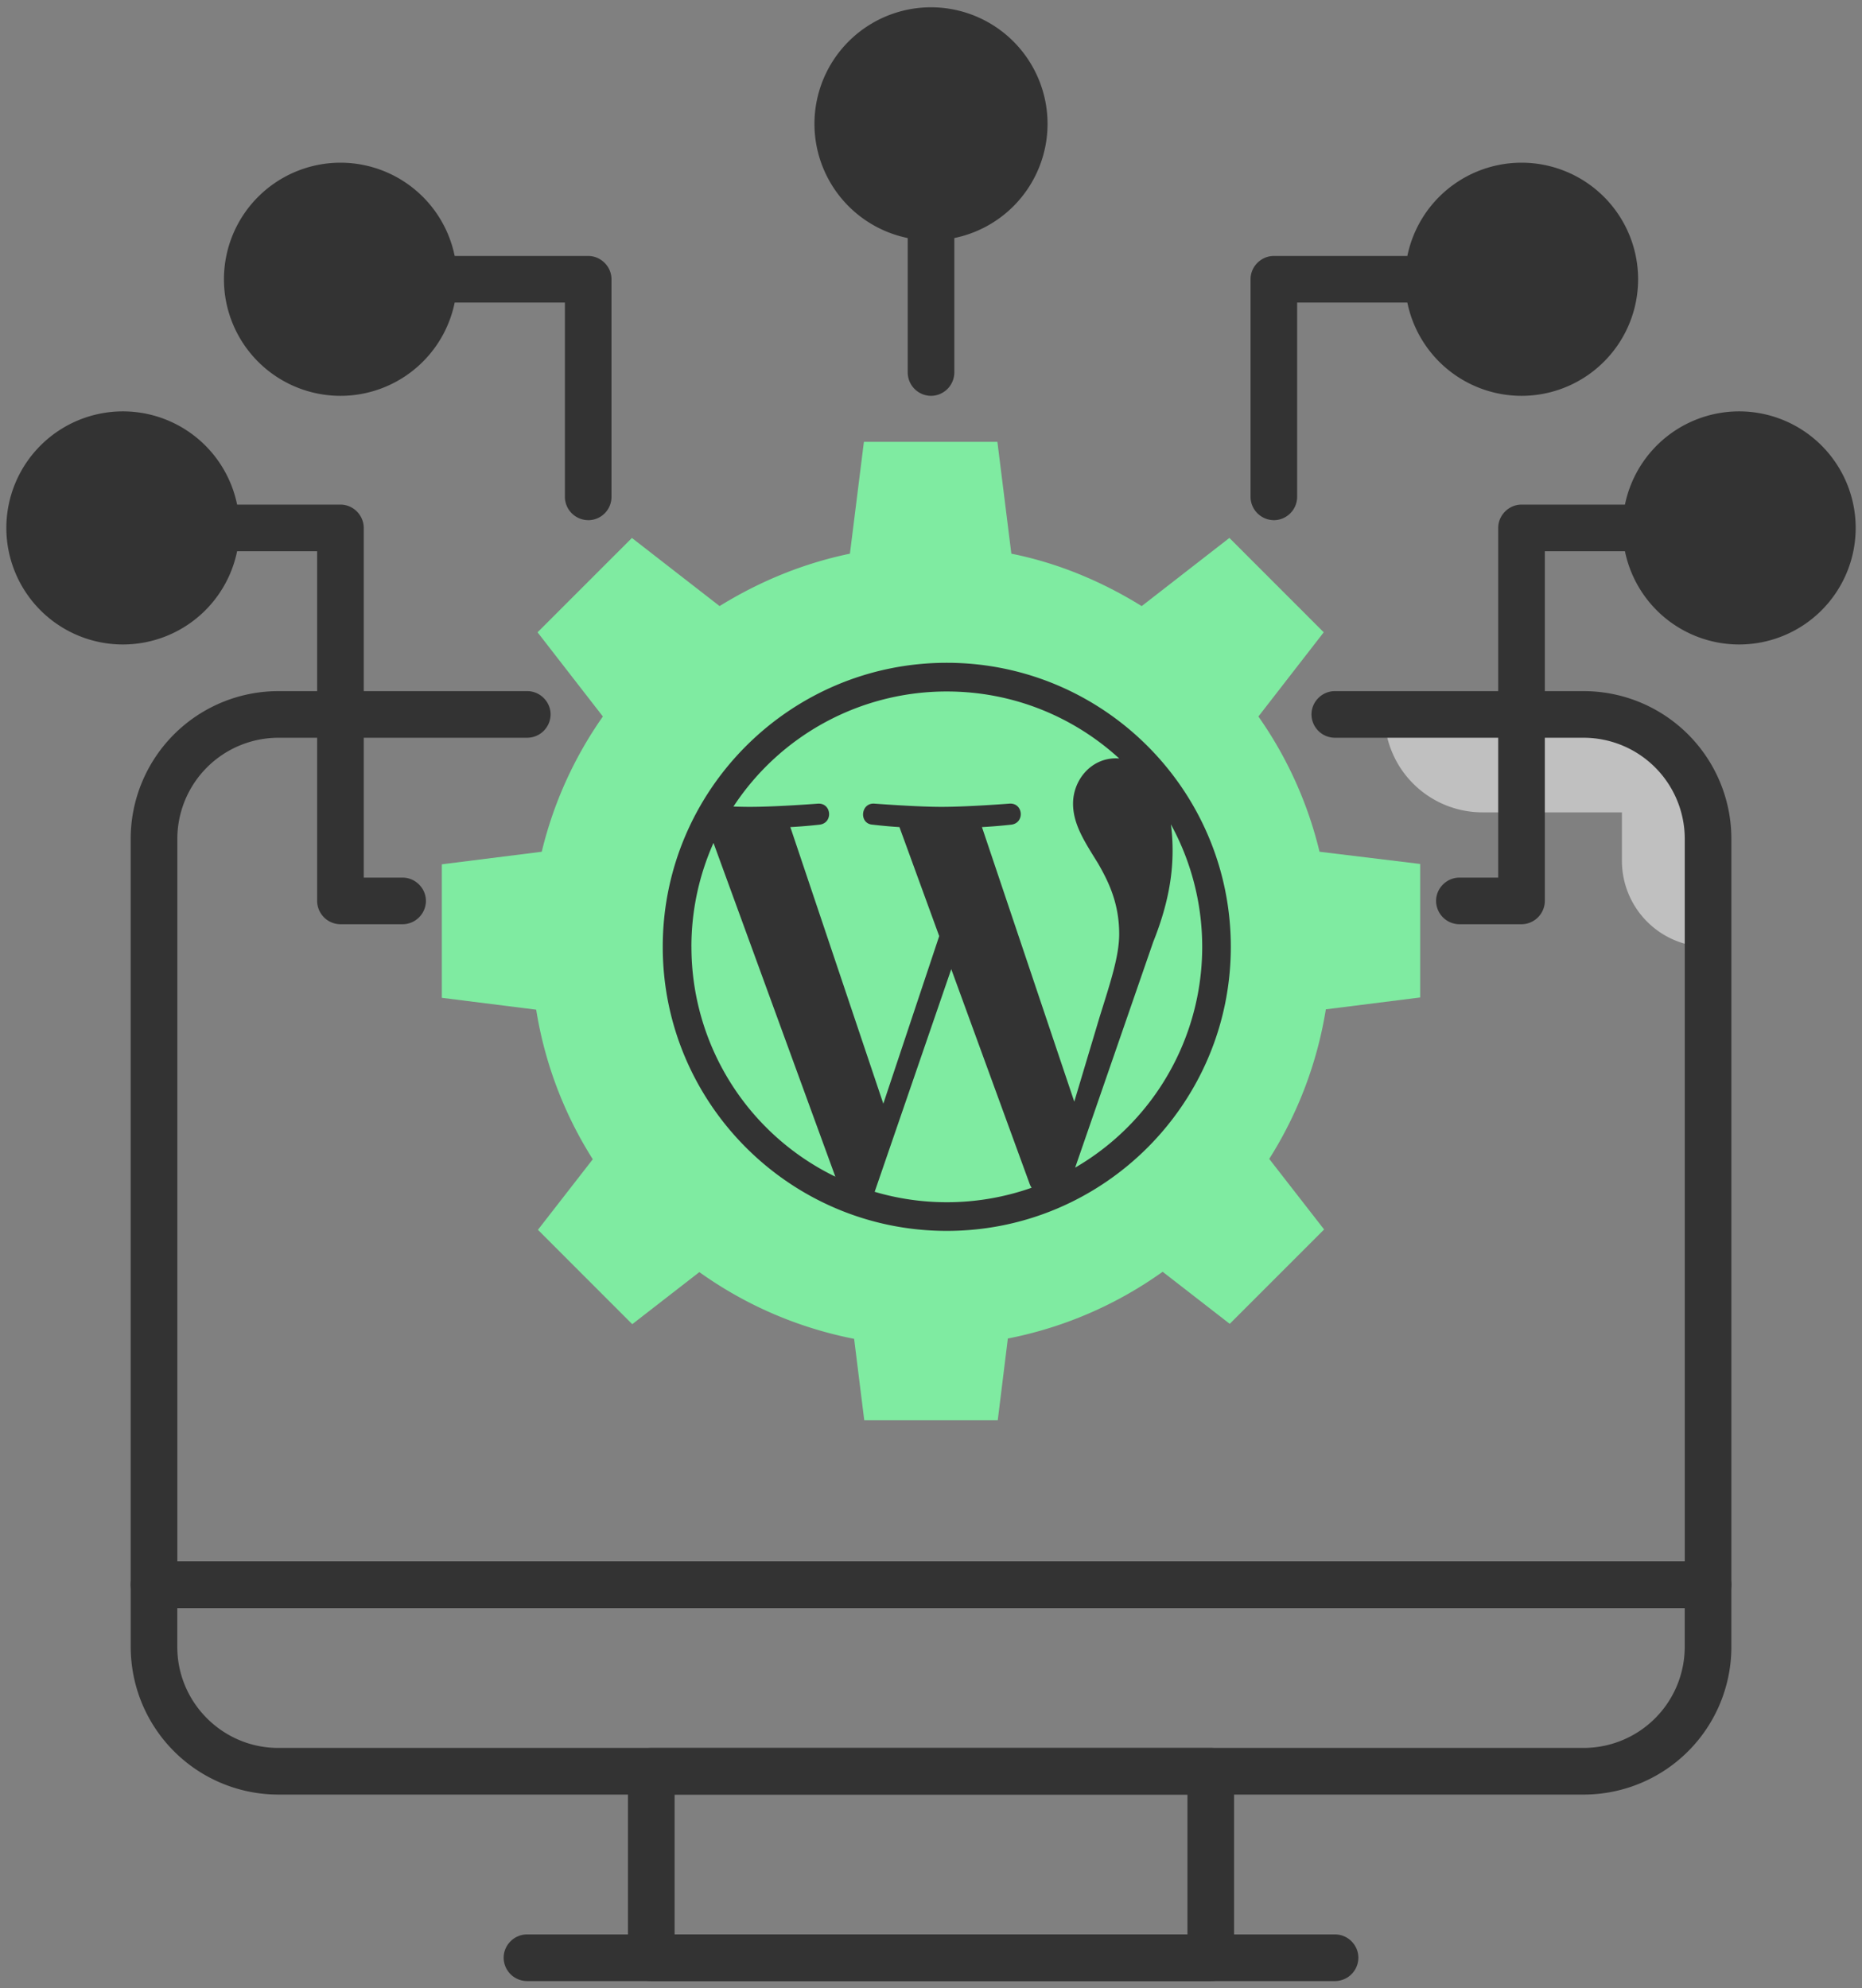
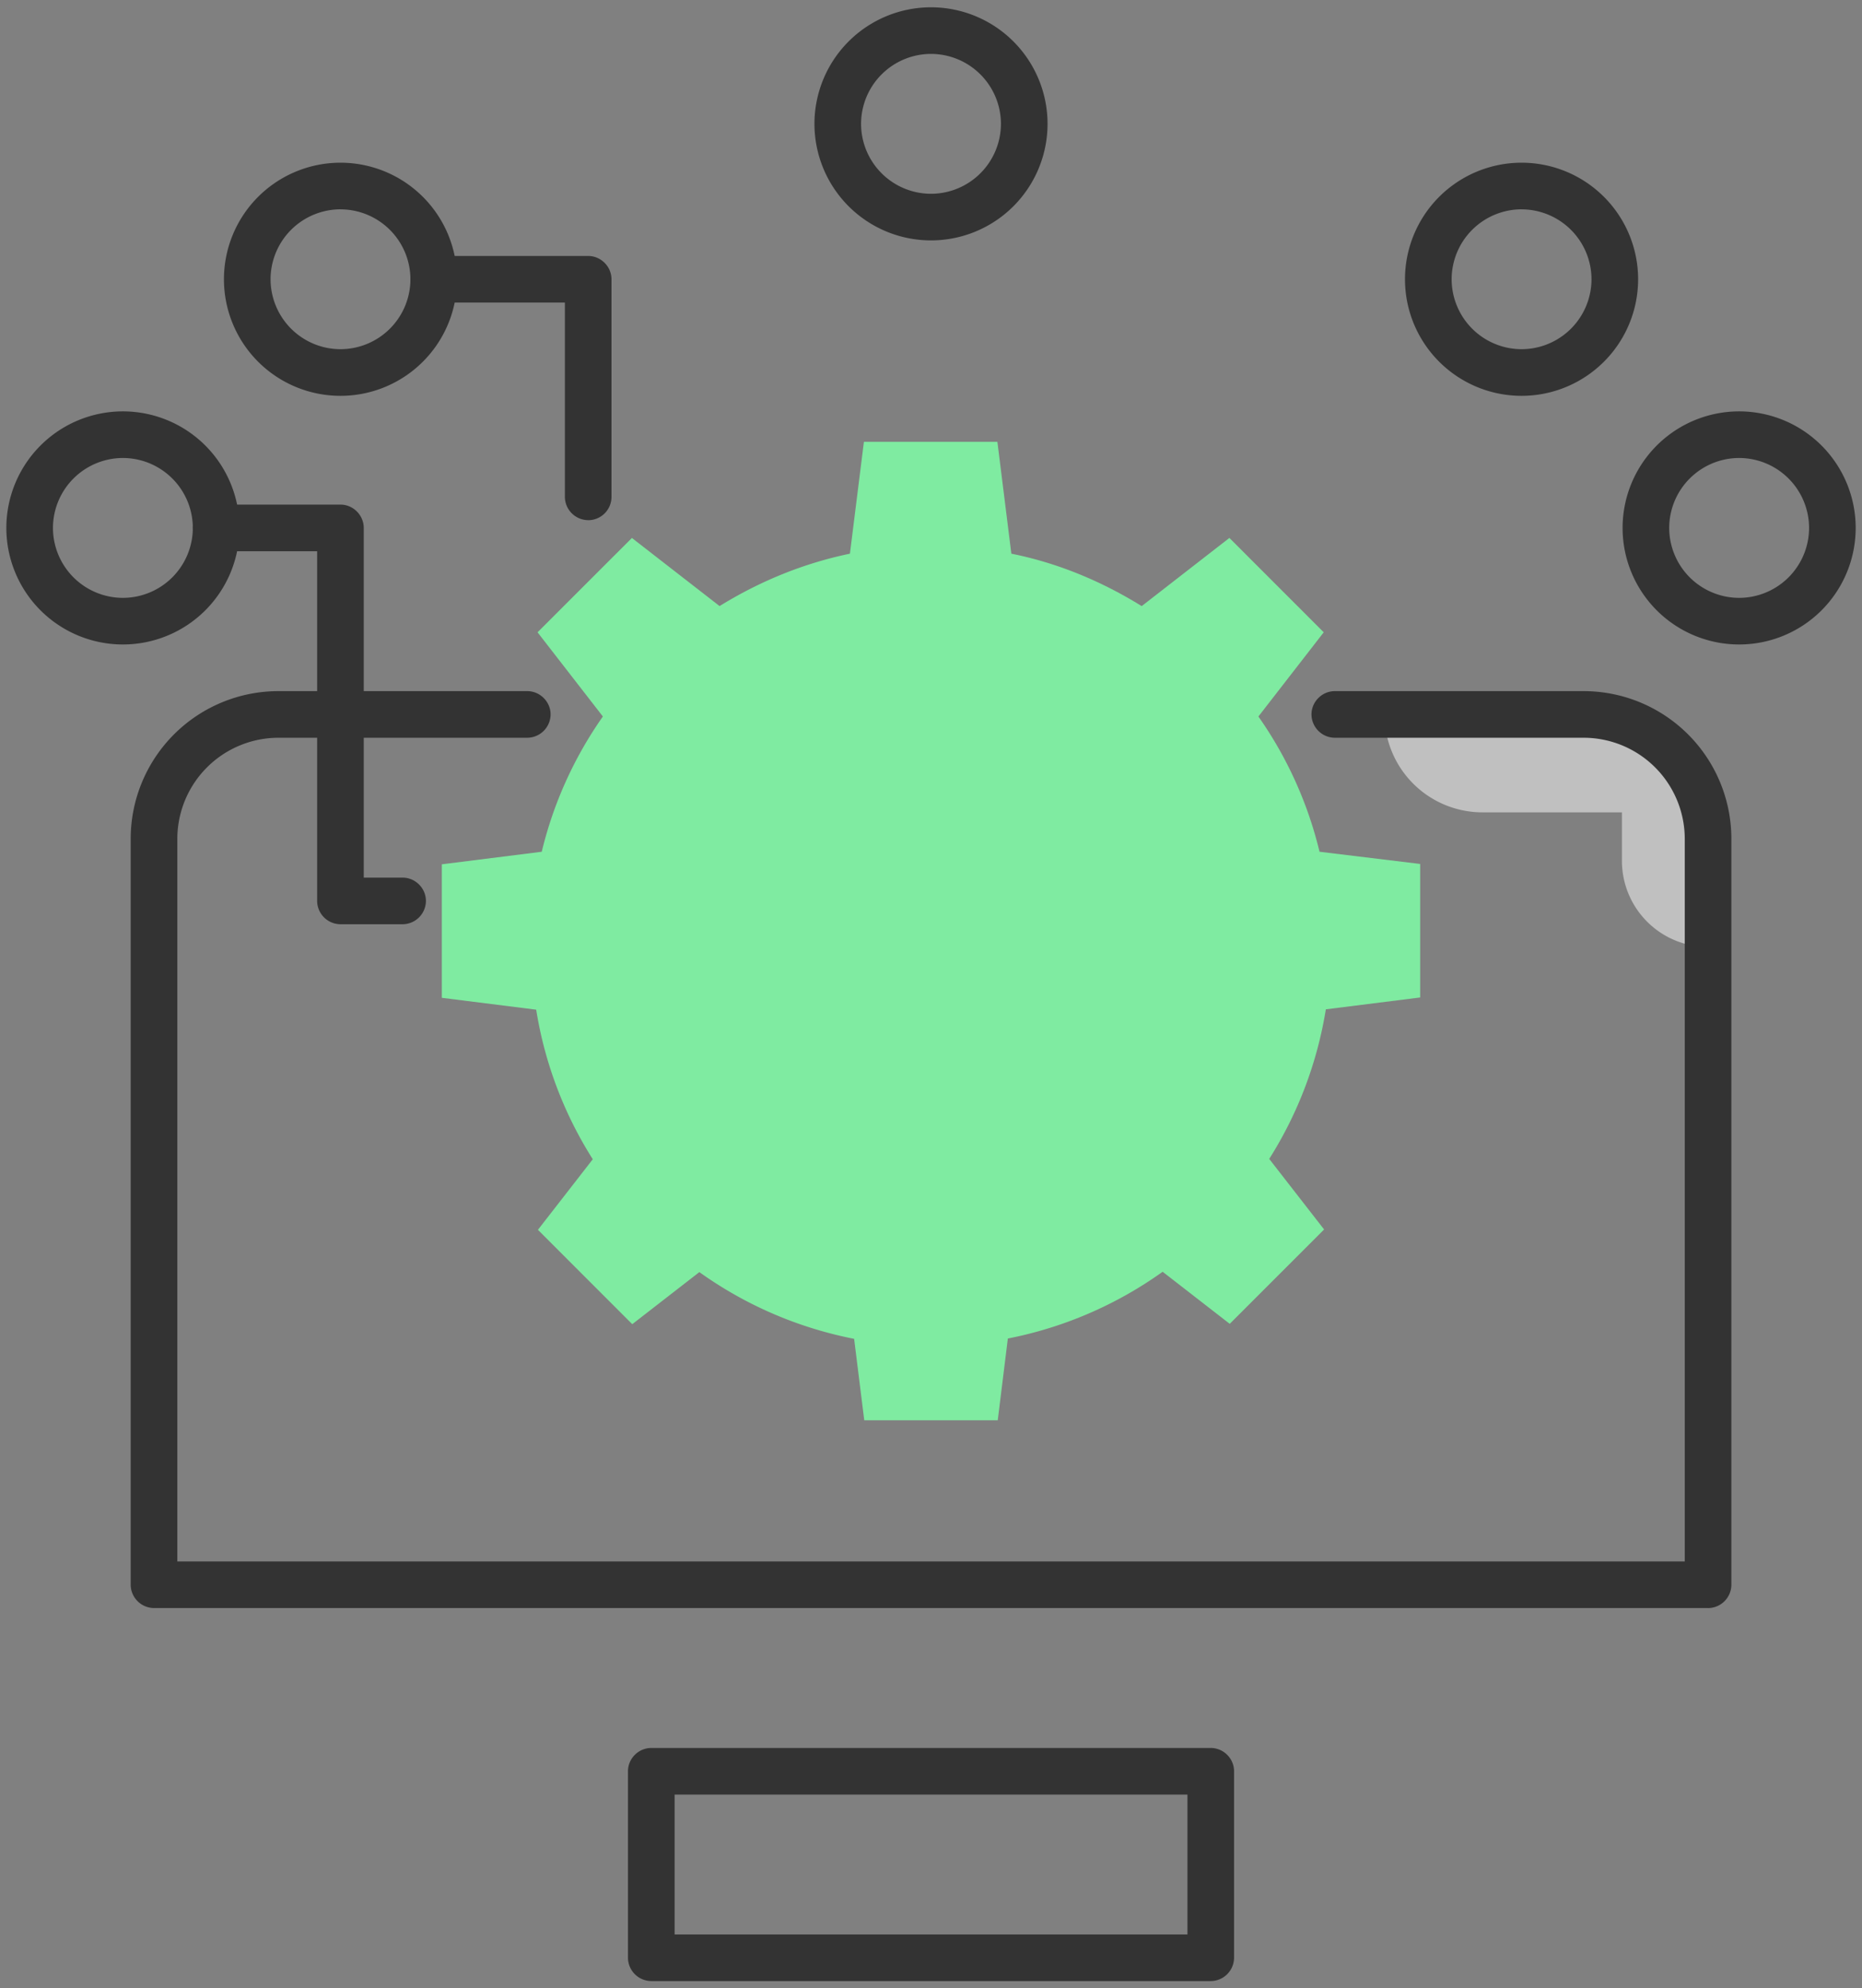
<svg xmlns="http://www.w3.org/2000/svg" width="59" height="63" fill="none">
  <rect width="100%" height="100%" fill="#808080" stroke="none" />
  <path d="M46.981 25.739h4.412v1.536a2.728 2.728 0 002.728 2.728v-3.457a3.94 3.94 0 00-3.939-3.92h-6.313a3.106 3.106 0 003.112 3.113z" fill="#fff" opacity=".5" />
  <path d="M41.811 26.987a12.545 12.545 0 00-1.937-4.285l2.07-2.668-2.989-2.99-2.779 2.16c-1.251-.775-2.635-1.362-4.13-1.661L31.604 14h-4.23l-.443 3.543c-1.494.31-2.878.886-4.13 1.66l-2.778-2.158-2.99 2.989 2.07 2.668a12.547 12.547 0 00-1.937 4.285L14 27.385v4.23l2.99.376a12.536 12.536 0 001.793 4.739l-1.738 2.236 2.989 2.99 2.126-1.65c1.439 1.03 3.1 1.76 4.904 2.114l.321 2.58h4.23l.32-2.59a12.575 12.575 0 004.905-2.115l2.126 1.65 2.99-2.99-1.739-2.236a12.608 12.608 0 001.794-4.739L45 31.604v-4.23l-3.189-.387z" fill="#7FEBA1" />
-   <path d="M30 21c-4.963 0-9 4.037-9 9 0 4.962 4.038 9 9 9 4.963 0 9-4.038 9-9 0-4.963-4.037-9-9-9zm-8.092 9c0-1.173.252-2.287.7-3.293l3.861 10.575A8.094 8.094 0 0121.909 30zM30 38.092a8.089 8.089 0 01-2.285-.33l2.427-7.055 2.488 6.815c.016.04.036.077.058.111a8.08 8.08 0 01-2.688.459zm1.115-11.886c.488-.026.927-.077.927-.077.436-.052.384-.692-.052-.667 0 0-1.31.103-2.157.103-.795 0-2.131-.103-2.131-.103-.437-.025-.488.641-.052.667 0 0 .414.051.85.077l1.26 3.454-1.771 5.31-2.946-8.764c.487-.025.926-.077.926-.077.436-.051.384-.692-.052-.666 0 0-1.31.102-2.157.102-.152 0-.33-.004-.52-.01A8.082 8.082 0 0130 21.909c2.108 0 4.025.806 5.465 2.124-.035-.002-.069-.006-.105-.006-.795 0-1.359.692-1.359 1.436 0 .667.384 1.231.795 1.898.308.539.667 1.231.667 2.231 0 .693-.266 1.497-.616 2.616l-.807 2.697-2.925-8.698zm2.953 10.788l2.472-7.146c.462-1.154.615-2.077.615-2.898 0-.298-.019-.575-.054-.832a8.09 8.09 0 01-3.032 10.877zm21.039-17.312a2.955 2.955 0 100-5.91 2.955 2.955 0 000 5.91zm-6.895-7.879a2.955 2.955 0 100-5.91 2.955 2.955 0 000 5.91zM3.894 19.682a2.955 2.955 0 100-5.91 2.955 2.955 0 000 5.91zm6.895-7.879a2.955 2.955 0 100-5.91 2.955 2.955 0 000 5.91zM29.5 6.879a2.955 2.955 0 100-5.91 2.955 2.955 0 000 5.91zM50.182 56.86H8.82a4.682 4.682 0 01-4.678-4.678v-1.97c0-.404.334-.739.738-.739h49.243c.404 0 .738.335.738.739v1.97a4.682 4.682 0 01-4.678 4.678zM5.618 50.95v1.232c0 1.763 1.438 3.2 3.2 3.2h41.364a3.206 3.206 0 003.201-3.2V50.95H5.618z" fill="#333" />
  <path d="M38.364 62.769H20.637a.744.744 0 01-.739-.739v-5.909c0-.404.335-.738.74-.738h17.726c.404 0 .739.334.739.738v5.91a.744.744 0 01-.739.738zm-16.988-1.477h16.25V56.86h-16.25v4.432z" fill="#333" />
-   <path d="M42.304 62.769H16.698a.744.744 0 01-.739-.739c0-.404.335-.739.739-.739h25.606c.404 0 .738.335.738.74a.744.744 0 01-.738.738zM29.5 12.542a.744.744 0 01-.738-.739V6.967c0-.403.335-.738.738-.738.404 0 .739.335.739.738v4.836a.744.744 0 01-.739.739zm10.864 3.939a.744.744 0 01-.739-.739V8.848c0-.403.335-.738.739-.738h4.894c.404 0 .739.335.739.739a.744.744 0 01-.739.738h-4.156v6.155a.744.744 0 01-.738.74zm7.848 12.803h-1.97a.744.744 0 01-.738-.739c0-.403.335-.738.739-.738h1.23v-11.08c0-.404.336-.739.74-.739h3.939c.403 0 .738.335.738.74a.744.744 0 01-.738.738H48.95v11.08a.744.744 0 01-.739.738z" fill="#333" />
  <path d="M55.107 20.42a3.694 3.694 0 01-3.693-3.693 3.695 3.695 0 013.693-3.693 3.695 3.695 0 013.693 3.693 3.694 3.694 0 01-3.693 3.693zm0-5.909a2.22 2.22 0 00-2.216 2.216 2.22 2.22 0 002.216 2.216 2.22 2.22 0 002.216-2.216 2.22 2.22 0 00-2.216-2.216zm-6.894-1.969a3.695 3.695 0 01-3.694-3.694 3.695 3.695 0 013.694-3.693 3.695 3.695 0 013.693 3.693 3.695 3.695 0 01-3.693 3.694zm0-5.91a2.22 2.22 0 00-2.216 2.216 2.22 2.22 0 002.216 2.216 2.22 2.22 0 002.216-2.216 2.22 2.22 0 00-2.216-2.215zm-29.576 9.849a.744.744 0 01-.738-.739V9.587h-4.157a.744.744 0 01-.738-.739c0-.403.335-.738.739-.738h4.894c.404 0 .739.335.739.739v6.893a.738.738 0 01-.739.74zm-5.88 12.803h-1.97a.744.744 0 01-.738-.739v-11.08H6.848a.744.744 0 01-.739-.738c0-.404.335-.739.739-.739h3.94c.403 0 .738.335.738.74v11.079h1.231c.404 0 .739.335.739.738a.744.744 0 01-.739.739z" fill="#333" />
  <path d="M3.894 20.42a3.695 3.695 0 01-3.693-3.693 3.695 3.695 0 013.693-3.693 3.695 3.695 0 013.694 3.693 3.695 3.695 0 01-3.694 3.693zm0-5.909a2.22 2.22 0 00-2.216 2.216 2.22 2.22 0 002.216 2.216 2.22 2.22 0 002.216-2.216 2.22 2.22 0 00-2.216-2.216zm6.895-1.969a3.694 3.694 0 01-3.693-3.694 3.695 3.695 0 013.693-3.693 3.695 3.695 0 013.693 3.693 3.695 3.695 0 01-3.693 3.694zm0-5.91a2.22 2.22 0 00-2.216 2.216 2.22 2.22 0 002.216 2.216 2.22 2.22 0 002.216-2.216 2.22 2.22 0 00-2.216-2.215zm18.711.985a3.695 3.695 0 01-3.693-3.693A3.695 3.695 0 0129.5.231a3.695 3.695 0 013.693 3.693A3.694 3.694 0 0129.5 7.617zm0-5.909a2.22 2.22 0 00-2.216 2.216A2.22 2.22 0 0029.5 6.14a2.22 2.22 0 002.216-2.216A2.22 2.22 0 0029.5 1.708zM54.122 50.95H4.879a.744.744 0 01-.738-.738V26.576a4.682 4.682 0 014.678-4.678h7.888c.404 0 .739.335.739.738a.744.744 0 01-.739.739H8.82a3.207 3.207 0 00-3.201 3.2v22.899h47.765V26.576a3.207 3.207 0 00-3.2-3.201h-7.89a.744.744 0 01-.738-.739c0-.403.335-.738.739-.738h7.888a4.682 4.682 0 014.678 4.678v23.636a.744.744 0 01-.738.739z" fill="#333" />
</svg>